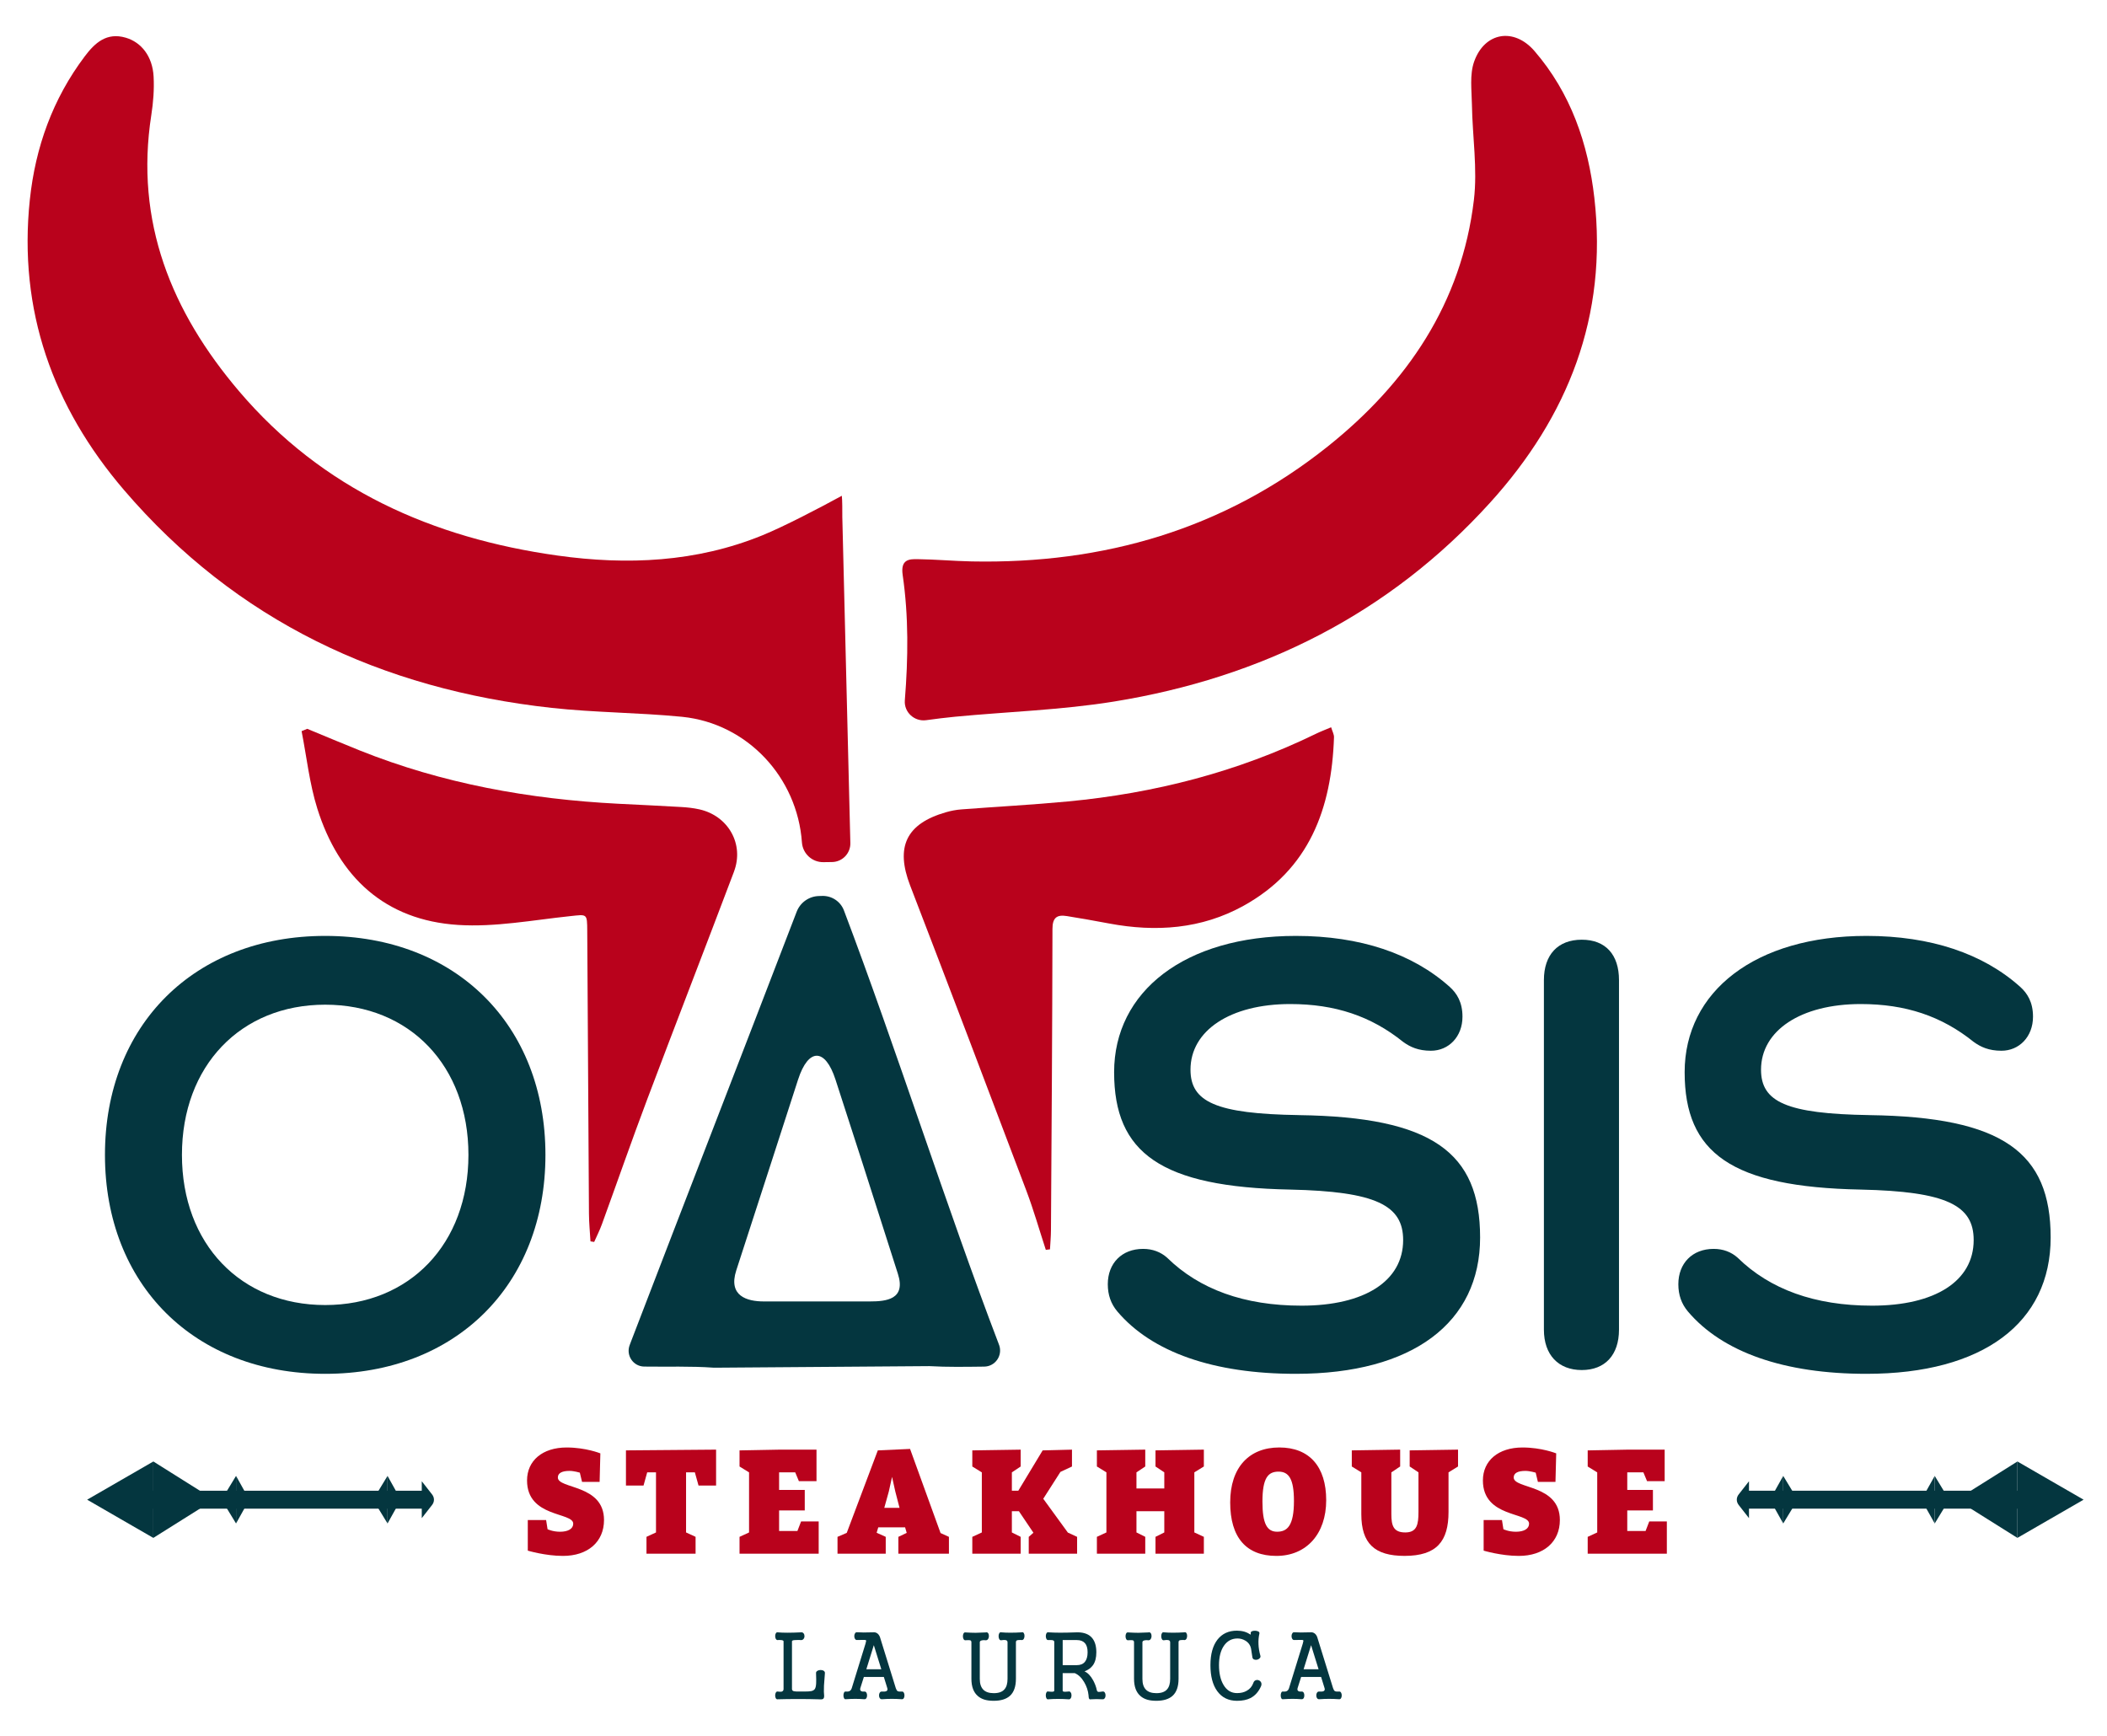
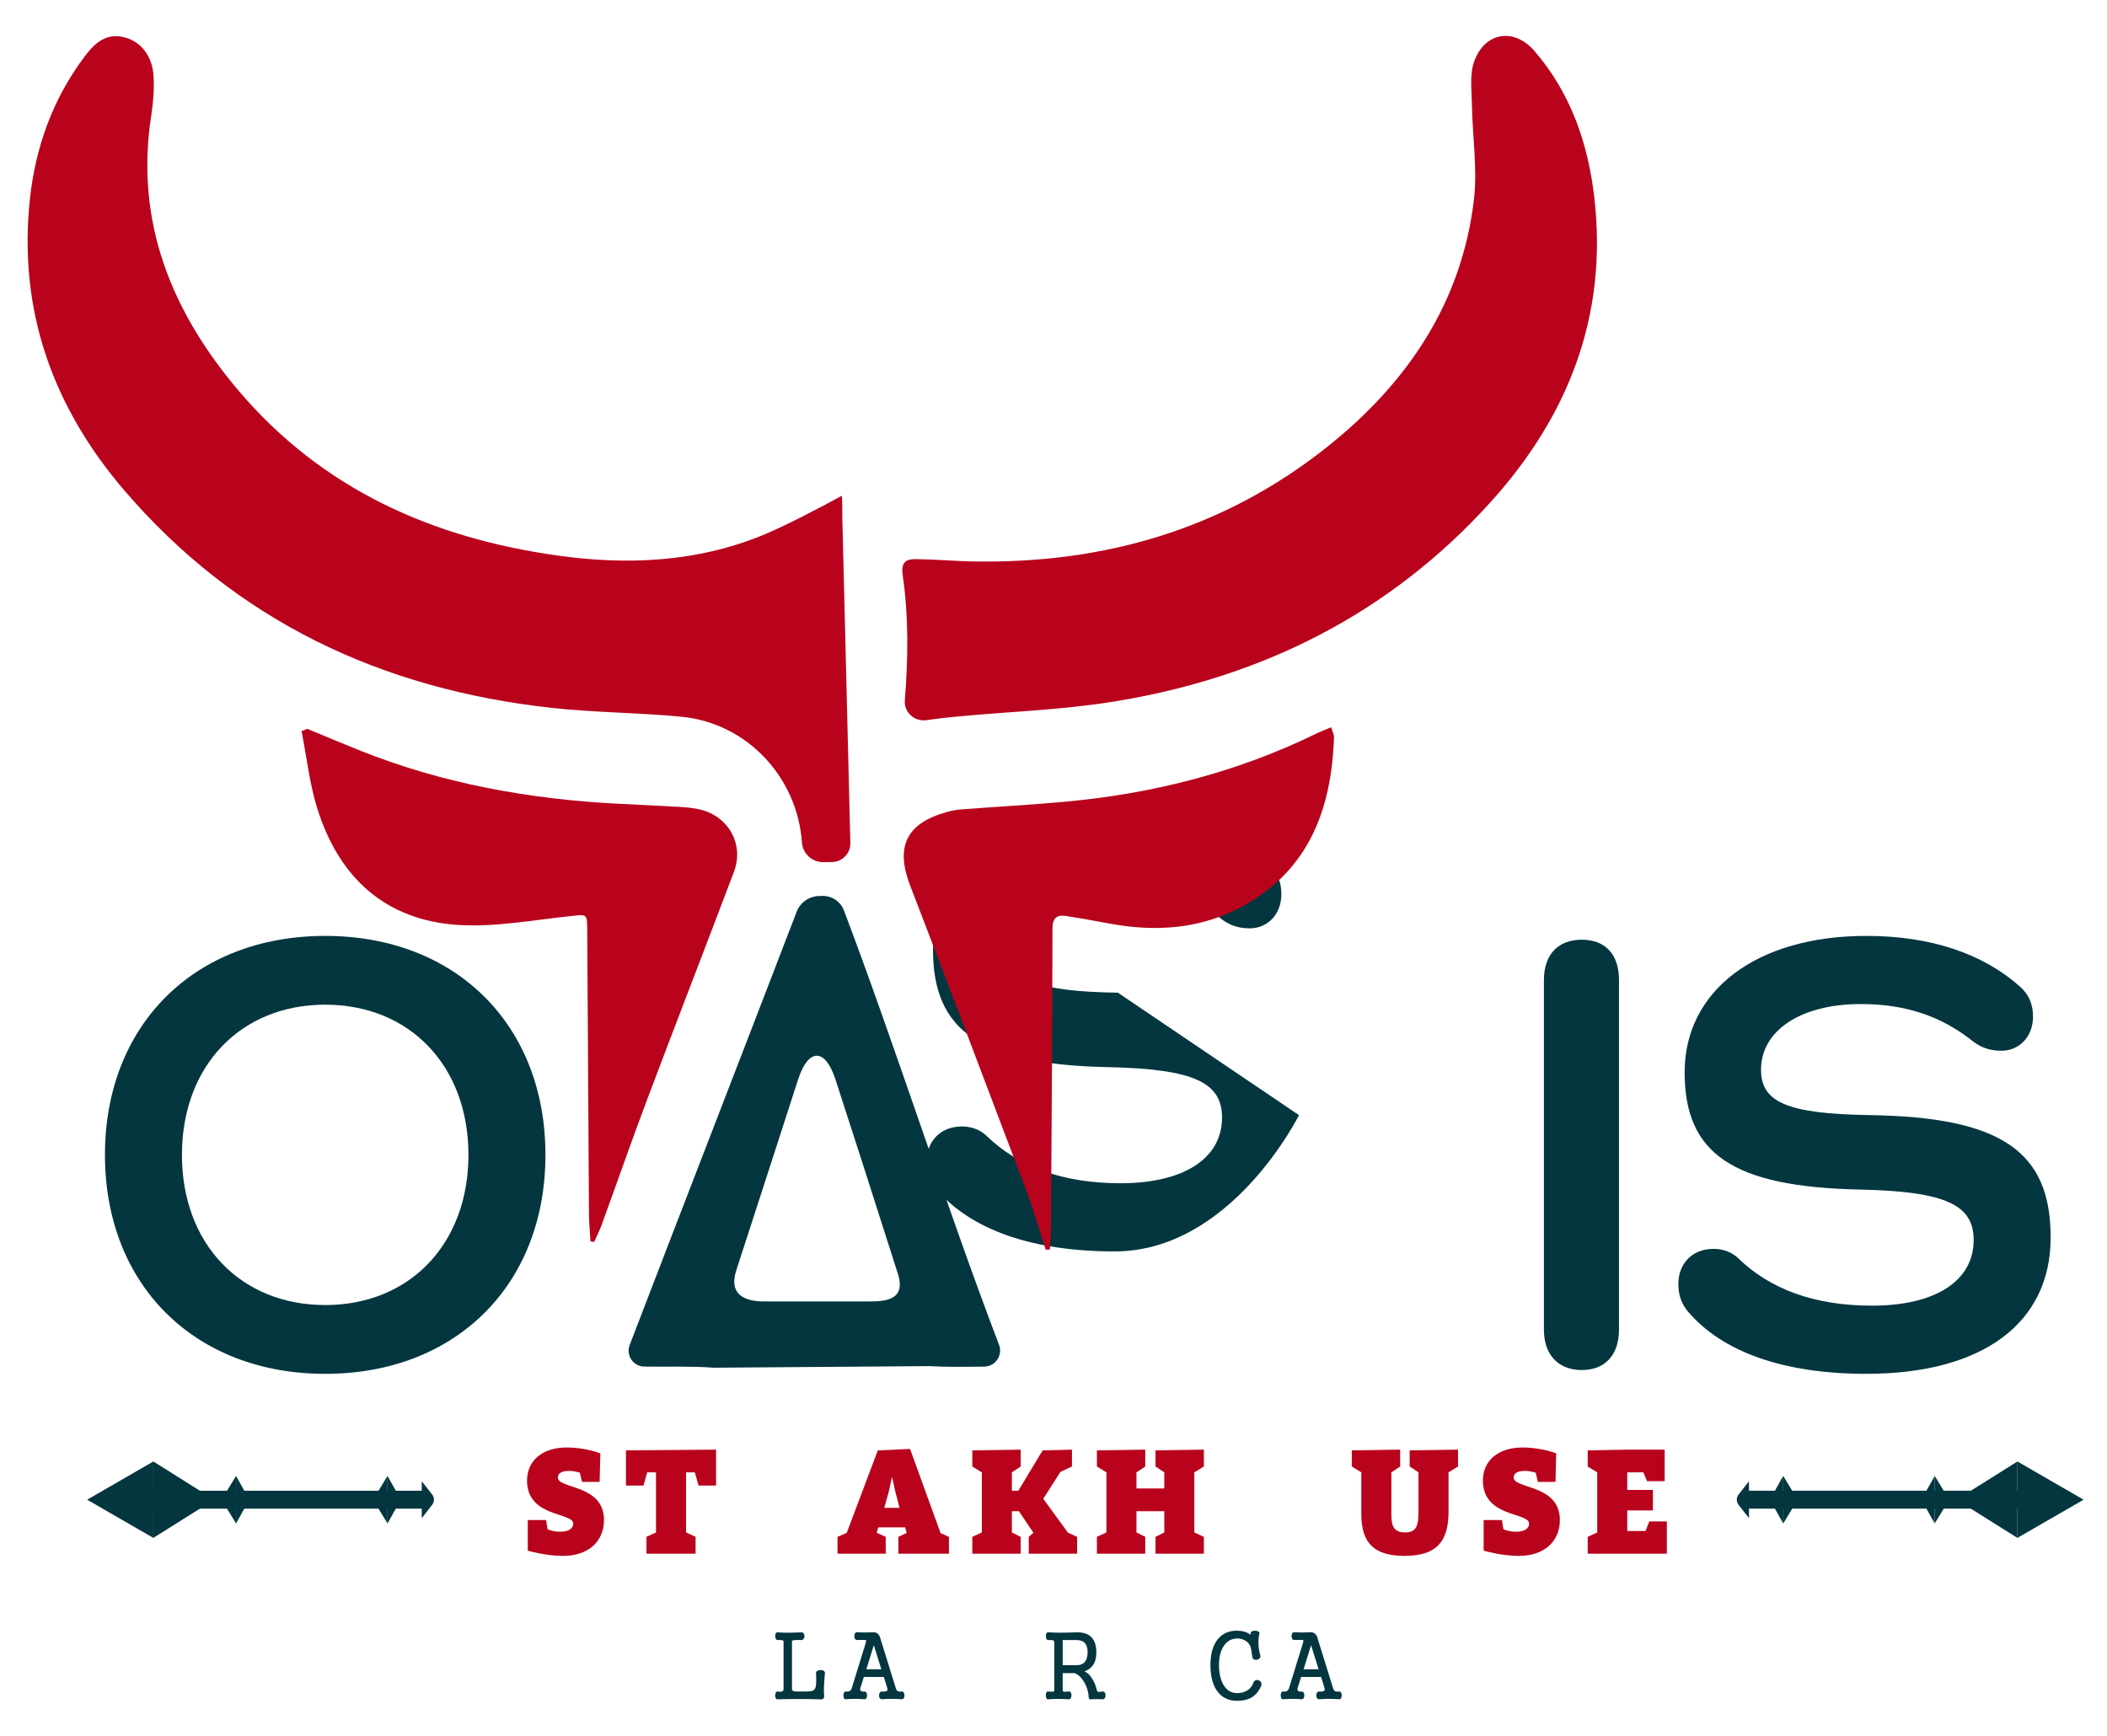
<svg xmlns="http://www.w3.org/2000/svg" data-name="Capa 1" height="890" viewBox="0 0 1080 890" width="1080">
  <path d="M512.14,689.54c-.13-.36-.26-.73-.4-1.08-26.34-68.96-52.67-151.86-79.16-221.75-1.74-4.6-6.22-7.57-11.14-7.43l-1.73,.05c-5.06,.14-9.53,3.32-11.35,8.04-28.24,73.59-56.61,146.56-84.86,220.18-.26,.68-.52,1.36-.77,2.05-1.94,5.25,1.85,10.85,7.45,10.94h.1c11.85,.18,23.74-.28,35.53,.57,.15,0,.3,0,.46,.01l110.1-.81c9.18,.53,18.4,.37,28.12,.25,5.66-.07,9.54-5.69,7.66-11.02Zm-66.3-22.39h-54.35c-8.53,0-18.36-2.74-14.09-15.93l18.08-55.76,13.59-42.02c5.28-16.32,13.91-16.32,19.19,0l13.59,42.02,18.37,57.46c4.26,13.19-5.85,14.23-14.37,14.23Z" fill="#04363f" />
  <g>
    <g fill="#b9021c">
      <path d="M307.73,745l-.38,14.65h-9.01l-1.13-4.73s-3.01-.9-5.26-.9c-3.91,0-6.01,1.13-6.01,3.38,0,6.01,23.66,3.38,23.66,21.79,0,11.27-8.34,18.41-21.04,18.41-9.01,0-18.03-2.7-18.03-2.7v-15.7h9.39l.75,4.73s2.63,1.28,6.39,1.28c4.13,0,6.76-1.5,6.76-4.13,0-6.01-23.67-3.01-23.67-22.16,0-10.14,7.89-16.9,20.29-16.9,9.84,0,17.28,3.01,17.28,3.01Z" />
      <path d="M358.05,761.53l-1.88-6.76h-4.51v30.8l4.88,2.25v8.64h-25.17v-8.64l4.88-2.25v-30.8h-4.51l-1.88,6.76h-9.01v-18.03l46.2-.38v18.41h-9.01Z" />
-       <path d="M409.49,759.28l-1.88-4.51h-8.26v9.01h13.15v10.52h-13.15v10.52h9.39l1.88-4.88h9.02v16.53h-40.57v-8.64l4.88-2.25v-30.8l-4.88-3.01v-8.26l20.29-.38h19.16v16.15h-9.02Z" />
      <path d="M486.4,787.83v8.64h-25.92v-8.64l4.28-2.03-.83-2.85h-13.75l-.83,2.78,4.66,2.1v8.64h-24.72v-8.64l4.73-2.03,15.93-42.29,16.53-.75,15.63,43.12,4.28,1.95Zm-33.13-14.88h7.81l-2.18-8.41-1.65-7.44-1.65,7.44-2.33,8.41Z" />
      <path d="M543.54,754.55l-8.79,13.75,12.62,17.35,4.73,2.18v8.64h-24.79v-8.64l2.4-2.1-7.44-11.04h-3.61v10.89l4.51,2.25v8.64h-24.79v-8.64l4.88-2.25v-30.8l-4.88-3.01v-8.26l24.79-.38v8.64l-4.51,3.01v9.39h3.31l12.47-20.66,15.03-.38v8.64l-5.94,2.78Z" />
      <path d="M612.19,754.77v30.8l4.88,2.25v8.64h-24.79v-8.64l4.51-2.25v-10.89h-14.27v10.89l4.51,2.25v8.64h-24.79v-8.64l4.88-2.25v-30.8l-4.88-3.01v-8.26l24.79-.38v8.64l-4.51,3.01v8.26h14.27v-8.26l-4.51-3.01v-8.26l24.79-.38v8.64l-4.88,3.01Z" />
-       <path d="M679.78,769.05c0,17.28-10.14,28.55-25.54,28.55s-23.67-9.39-23.67-27.42,9.77-28.17,25.17-28.17,24.04,9.77,24.04,27.05Zm-32.68,.75c0,11.27,2.33,15.4,7.51,15.4s8.64-3.01,8.64-15.78c0-11.27-2.63-15.02-7.89-15.02s-8.26,3-8.26,15.4Z" />
      <path d="M742.48,754.77v20.28c0,15.03-6.01,22.54-22.54,22.54-15.4,0-22.16-6.39-22.16-21.41v-21.41l-4.88-3.01v-8.26l24.79-.38v8.64l-4.51,3.01v21.41c0,6.01,1.13,9.39,7.14,9.39s6.76-4.13,6.76-10.52v-20.28l-4.51-3.01v-8.26l24.79-.38v8.64l-4.88,3.01Z" />
      <path d="M797.68,745l-.38,14.65h-9.01l-1.13-4.73s-3.01-.9-5.26-.9c-3.91,0-6.01,1.13-6.01,3.38,0,6.01,23.66,3.38,23.66,21.79,0,11.27-8.34,18.41-21.04,18.41-9.01,0-18.03-2.7-18.03-2.7v-15.7h9.39l.75,4.73s2.63,1.28,6.39,1.28c4.13,0,6.76-1.5,6.76-4.13,0-6.01-23.67-3.01-23.67-22.16,0-10.14,7.89-16.9,20.29-16.9,9.84,0,17.28,3.01,17.28,3.01Z" />
      <path d="M844.24,759.28l-1.88-4.51h-8.26v9.01h13.15v10.52h-13.15v10.52h9.39l1.88-4.88h9.02v16.53h-40.57v-8.64l4.88-2.25v-30.8l-4.88-3.01v-8.26l20.29-.38h19.16v16.15h-9.02Z" />
    </g>
    <g fill="#04363f">
      <path d="M166.69,479.77c66.96,0,112.89,45.61,112.89,112.25s-45.93,112.24-112.89,112.24-112.89-45.61-112.89-112.24,45.93-112.25,112.89-112.25Zm0,189.23c43.34,0,73.42-31.37,73.42-76.98s-30.08-76.99-73.42-76.99-73.43,31.37-73.43,76.99,30.08,76.98,73.43,76.98Z" />
-       <path d="M665.83,571.64c68.25,.97,92.84,19.08,92.84,62.75s-34.61,69.87-94.45,69.87c-42.05,0-73.75-11-91.54-32.02-3.23-3.88-4.85-8.41-4.85-13.91,0-10.68,7.12-18.12,18.12-18.12,4.85,0,9.05,1.62,12.29,4.53,16.5,16.17,39.46,24.58,68.9,24.58,32.35,0,52.08-12.62,52.08-33.64,0-17.79-13.91-24.91-57.9-25.87-66.31-1.3-90.25-18.76-90.25-60.17s36.23-69.87,93.16-69.87c32.99,0,59.84,9.06,78.93,26.2,3.56,3.24,6.47,7.76,6.47,15.2,0,10.35-7.12,17.47-16.17,17.47-6.47,0-10.68-1.94-14.23-4.53-16.49-13.26-34.94-19.41-57.9-19.41-30.73,0-51.11,13.59-51.11,33.64,0,16.49,12.94,22.64,55.63,23.29Z" />
+       <path d="M665.83,571.64s-34.61,69.87-94.45,69.87c-42.05,0-73.75-11-91.54-32.02-3.23-3.88-4.85-8.41-4.85-13.91,0-10.68,7.12-18.12,18.12-18.12,4.85,0,9.05,1.62,12.29,4.53,16.5,16.17,39.46,24.58,68.9,24.58,32.35,0,52.08-12.62,52.08-33.64,0-17.79-13.91-24.91-57.9-25.87-66.31-1.3-90.25-18.76-90.25-60.17s36.23-69.87,93.16-69.87c32.99,0,59.84,9.06,78.93,26.2,3.56,3.24,6.47,7.76,6.47,15.2,0,10.35-7.12,17.47-16.17,17.47-6.47,0-10.68-1.94-14.23-4.53-16.49-13.26-34.94-19.41-57.9-19.41-30.73,0-51.11,13.59-51.11,33.64,0,16.49,12.94,22.64,55.63,23.29Z" />
      <path d="M829.86,502.42v179.2c0,12.94-7.12,20.7-19.08,20.7s-19.41-7.76-19.41-20.7v-179.2c0-12.94,7.12-20.7,19.41-20.7s19.08,7.76,19.08,20.7Z" />
      <path d="M958.28,571.64c68.25,.97,92.84,19.08,92.84,62.75s-34.61,69.87-94.45,69.87c-42.05,0-73.75-11-91.54-32.02-3.23-3.88-4.85-8.41-4.85-13.91,0-10.68,7.12-18.12,18.11-18.12,4.85,0,9.06,1.62,12.29,4.53,16.5,16.17,39.46,24.58,68.9,24.58,32.35,0,52.08-12.62,52.08-33.64,0-17.79-13.91-24.91-57.9-25.87-66.31-1.3-90.25-18.76-90.25-60.17s36.23-69.87,93.16-69.87c32.99,0,59.84,9.06,78.93,26.2,3.56,3.24,6.47,7.76,6.47,15.2,0,10.35-7.12,17.47-16.17,17.47-6.47,0-10.68-1.94-14.23-4.53-16.49-13.26-34.93-19.41-57.9-19.41-30.73,0-51.11,13.59-51.11,33.64,0,16.49,12.94,22.64,55.63,23.29Z" />
    </g>
    <g fill="#b9021c">
      <path d="M431.75,264.72c0-2.72,.02-8.18-.25-10.57-11.39,6.23-29.57,15.72-40.7,20.26-33.86,13.81-69.29,15.39-105.03,10.38-64.15-8.99-120.45-33.96-163.21-84.21-34.65-40.73-53.53-86.9-45-141.62,1.01-6.46,1.52-13.12,1.18-19.63-.54-10.42-6.26-17.66-14.29-20.01-9.82-2.87-15.82,2.68-21,9.56-16.43,21.79-25.32,46.62-28.16,73.53-5.98,56.65,11.79,106.16,48.22,148.73,57.52,67.21,132.15,102.18,219.24,111.74,22.02,2.42,44.31,2.39,66.38,4.53,.23,.02,.47,.05,.7,.07,33.26,3.45,58.87,31.02,61.22,64.38h0c.41,5.75,5.23,10.19,11,10.11l4.43-.06c5.3-.07,9.52-4.46,9.39-9.76l-4.13-167.41Z" />
      <path d="M817.24,101.53c-3.18-27.89-12.07-53.78-30.71-75.39-10.47-12.13-25.53-9.73-30.92,5.44-2.37,6.69-1.25,14.75-1.13,22.17,.26,16.26,2.91,32.76,1.01,48.74-6.29,52.8-34.17,93.82-74.82,126.3-53.25,42.54-114.95,60.37-182.61,59.01-9.25-.19-18.5-1.04-27.75-1.16-4.15-.06-8.8,.01-7.62,8.1,3.09,21.22,2.83,42.7,1.12,64.08,0,.1-.02,.21-.02,.31-.42,6.02,4.94,10.87,10.92,10.06,5.06-.68,9.94-1.32,14.84-1.78,27.17-2.59,54.61-3.43,81.48-7.78,75.5-12.24,140.94-44.77,192.75-101.94,40.06-44.2,60.35-95.73,53.46-156.15Z" />
      <path d="M376.23,446.79c5.31-14.05-2.93-28.56-17.7-31.88-3.08-.69-6.26-1.04-9.41-1.22-10.71-.63-21.43-1.11-32.15-1.66-45.61-2.33-90.06-10.3-132.63-27.35-8.99-3.6-17.91-7.38-26.86-11.07-.96,.4-1.93,.8-2.89,1.19,2.61,13.25,4.03,26.86,8.05,39.67,11.05,35.21,34.71,57.29,72.21,59.68,18.94,1.21,38.23-2.49,57.31-4.5,8.83-.93,8.79-1.51,8.85,7.62,.29,48.3,.55,96.61,.88,144.91,.03,4.73,.51,9.45,.78,14.18,.63,.1,1.26,.2,1.9,.29,1.33-3.01,2.83-5.95,3.95-9.04,7.76-21.31,15.19-42.73,23.19-63.95,14.7-39.01,29.81-77.87,44.54-116.87Z" />
      <path d="M674.43,376.2c-40.15,19.56-82.69,30.44-126.99,34.64-18.19,1.73-36.46,2.68-54.68,4.08-2.65,.2-5.33,.72-7.89,1.46-20.44,5.87-25.96,17.8-18.36,37.54,20.05,52.08,39.86,104.26,59.58,156.47,3.75,9.94,6.67,20.2,9.97,30.31,.71-.08,1.43-.17,2.14-.25,.18-3.3,.48-6.59,.5-9.89,.32-51.46,.69-102.91,.77-154.37,0-5.88,2.37-7.4,7.41-6.58,7.21,1.17,14.41,2.43,21.59,3.79,23.98,4.52,47.38,2.87,68.93-9.06,33.77-18.68,45.16-49.96,46.38-86.39,.05-1.49-.84-3.02-1.47-5.13-3.05,1.3-5.53,2.23-7.89,3.38Z" />
    </g>
  </g>
  <g fill="#04363f">
    <path d="M894.15 764.18H1046.8V773.37H894.15z" />
    <path d="M1068 768.78L1051.04 778.57 1034.08 788.36 1034.08 768.78 1034.08 749.19 1051.04 758.99 1068 768.78z" />
    <path d="M1002.89 768.78L1018.49 778.58 1034.08 788.37 1034.08 768.78 1034.08 749.2 1018.49 758.99 1002.89 768.78z" />
    <path d="M999.1 768.78L995.39 774.88 991.69 780.97 991.69 768.78 991.69 756.59 995.39 762.69 999.1 768.78z" />
    <path d="M984.87 768.78L988.28 774.88 991.69 780.97 991.69 768.78 991.69 756.6 988.28 762.69 984.87 768.78z" />
    <path d="M921.45 768.78L917.74 774.88 914.04 780.97 914.04 768.78 914.04 756.59 917.74 762.69 921.45 768.78z" />
    <path d="M907.22 768.78L910.63 774.88 914.04 780.97 914.04 768.78 914.04 756.6 910.63 762.69 907.22 768.78z" />
    <path d="M892.79,773.51l3.7,4.73v-18.91l-3.7,4.73-1.56,1.99c-1.32,1.68-1.32,3.79,0,5.47l1.56,1.99Z" />
  </g>
  <g fill="#04363f">
    <path d="M65.87 764.19H218.52V773.38H65.87z" transform="rotate(180 142.2 768.785)" />
    <path d="M44.67 768.78L61.63 758.99 78.6 749.2 78.6 768.78 78.6 788.37 61.63 778.58 44.67 768.78z" />
    <path d="M109.78 768.78L94.19 758.99 78.6 749.19 78.6 768.78 78.6 788.36 94.19 778.57 109.78 768.78z" />
    <path d="M113.58 768.78L117.28 762.69 120.99 756.59 120.99 768.78 120.99 780.97 117.28 774.88 113.58 768.78z" />
    <path d="M127.8 768.78L124.39 762.68 120.99 756.59 120.99 768.78 120.99 780.97 124.39 774.87 127.8 768.78z" />
    <path d="M191.23 768.78L194.93 762.69 198.64 756.59 198.64 768.78 198.64 780.97 194.93 774.88 191.23 768.78z" />
    <path d="M205.45 768.78L202.04 762.68 198.64 756.59 198.64 768.78 198.64 780.97 202.04 774.87 205.45 768.78z" />
    <path d="M219.89,764.06l-3.7-4.73v18.91l3.7-4.73,1.56-1.99c1.32-1.68,1.32-3.79,0-5.47l-1.56-1.99Z" />
  </g>
  <g fill="#04363f">
    <path d="M400.8,840.79c-.31-.06-.87-.09-1.68-.09l-.42,.05c-.44,.03-.78-.17-1.03-.61-.22-.37-.33-.86-.33-1.45,0-.56,.11-1.03,.33-1.4,.25-.44,.59-.61,1.03-.51,1.22,.12,2.84,.19,4.86,.19s4.32-.06,6.97-.19c.56-.09,1.01,.08,1.36,.51,.31,.38,.47,.84,.47,1.4,0,.59-.16,1.08-.47,1.45-.34,.44-.79,.64-1.36,.61l-.84-.05c-1.34,0-2.24,.03-2.71,.09-.69,.09-1.03,.3-1.03,.61v24.41c0,.62,.34,1.01,1.03,1.17,.47,.13,1.61,.17,3.41,.14h2.06c1.62,0,2.77-.08,3.46-.23,.84-.19,1.45-.58,1.82-1.17,.34-.59,.55-1.53,.61-2.81,.06-1,.05-2.71-.05-5.14-.06-.53,.17-.95,.7-1.26,.44-.28,.98-.42,1.64-.42s1.18,.14,1.59,.42c.47,.31,.67,.73,.61,1.26-.22,2.62-.37,4.72-.47,6.31-.1,2.37-.06,4.13,.09,5.29,0,.84-.22,1.37-.65,1.59-.44,.22-1.29,.26-2.57,.14-2.74-.09-6.11-.14-10.1-.14s-7.46,.05-10.43,.14c-.44,.09-.78-.08-1.03-.51-.22-.37-.33-.86-.33-1.45s.11-1.07,.33-1.45c.25-.47,.59-.65,1.03-.56,.84,.13,1.5,.14,1.96,.05,.65-.19,.98-.64,.98-1.36v-24.41c0-.31-.28-.51-.84-.61Z" />
    <path d="M442.29,836.86c.65,0,1.59-.02,2.8-.05l2.95-.05c.62,0,1.22,.22,1.78,.65,.69,.56,1.17,1.4,1.45,2.52l7.9,25.48c.28,.81,.59,1.31,.93,1.5,.34,.22,1.08,.3,2.2,.24,.41-.06,.73,.12,.98,.56,.22,.38,.33,.84,.33,1.4s-.11,1.03-.33,1.4c-.25,.41-.58,.59-.98,.56-1.81-.12-3.52-.19-5.14-.19s-3.3,.06-5.05,.19c-.5,.03-.89-.16-1.17-.56-.25-.37-.37-.84-.37-1.4s.12-1.03,.37-1.4c.28-.44,.67-.62,1.17-.56,1.06,.06,1.81-.02,2.24-.24,.53-.28,.69-.78,.47-1.5l-1.78-5.75h-10.24l-1.82,5.75c-.19,.72-.05,1.22,.42,1.5,.38,.22,.92,.3,1.64,.24,.44-.06,.79,.12,1.07,.56,.22,.38,.33,.84,.33,1.4s-.11,1.03-.33,1.4c-.28,.41-.64,.59-1.07,.56-1.62-.12-3.15-.19-4.58-.19s-3.15,.06-5.05,.19c-.34,.03-.61-.16-.79-.56-.19-.37-.28-.84-.28-1.4s.09-1.03,.28-1.4c.19-.44,.45-.62,.79-.56,.9,.06,1.58-.02,2.01-.24,.53-.25,.92-.75,1.17-1.5l7.11-23.01v-.05c.19-.65,.28-1.06,.28-1.21,0-.25-.13-.39-.38-.42-.12-.03-.31-.05-.56-.05h-.84l-2.9,.05c-.44,.03-.78-.16-1.03-.56-.25-.37-.38-.86-.38-1.45,0-.56,.13-1.03,.38-1.4,.25-.44,.59-.62,1.03-.56,.94,.06,1.93,.09,2.99,.09Zm1.78,18.84h7.67l-3.84-12.34-3.83,12.34Z" />
-     <path d="M497.22,840.84c-.37-.09-1.15-.09-2.34,0-.44,.03-.76-.17-.98-.61-.22-.37-.33-.86-.33-1.45,0-.56,.11-1.04,.33-1.45,.22-.4,.55-.58,.98-.51,1.93,.12,3.68,.19,5.24,.19,1.37-.03,3.09-.09,5.14-.19,.5-.16,.9-.03,1.22,.37,.28,.38,.42,.87,.42,1.5s-.14,1.09-.42,1.5c-.31,.47-.72,.69-1.22,.65-.81-.09-1.47-.08-1.96,.05-.72,.16-1.08,.48-1.08,.98v18.8c0,2.43,.59,4.25,1.78,5.47,1.18,1.22,2.98,1.82,5.38,1.82,2.53,0,4.35-.65,5.47-1.96,1.06-1.18,1.59-2.98,1.59-5.38v-18.75c0-.59-.31-.97-.93-1.12-.53-.12-1.31-.09-2.34,.09-.44,.03-.76-.17-.98-.61-.22-.4-.33-.9-.33-1.5s.11-1.07,.33-1.45c.22-.44,.55-.61,.98-.51,1.43,.12,2.98,.19,4.63,.19,1.93,0,3.9-.06,5.89-.19,.44-.16,.79-.03,1.07,.37,.25,.38,.38,.86,.38,1.45,0,.62-.13,1.14-.38,1.54-.28,.44-.64,.64-1.07,.61l-.38-.05c-1,0-1.64,.05-1.92,.14-.44,.16-.65,.5-.65,1.03v18.7c0,3.96-1.01,6.87-3.04,8.74-1.9,1.72-4.69,2.57-8.37,2.57s-6.17-.79-8.04-2.38c-2.24-1.87-3.37-4.85-3.37-8.93v-18.7c0-.56-.23-.9-.7-1.03Z" />
    <path d="M539.47,840.79c-.41-.06-1.12-.08-2.15-.05-.41,.03-.72-.16-.93-.56-.22-.4-.33-.89-.33-1.45s.11-1.04,.33-1.45c.22-.4,.53-.58,.93-.51,1.9,.12,3.93,.19,6.08,.19s5.11-.06,8.88-.19c3.49,0,6.05,1.03,7.67,3.09,1.34,1.72,2.01,4.1,2.01,7.15,0,2.74-.56,4.92-1.68,6.55-1,1.43-2.46,2.51-4.4,3.23,1.68,.72,3.16,2.24,4.44,4.58,.94,1.75,1.58,3.47,1.92,5.19,.12,.44,.41,.69,.84,.75,.34,.03,1.01-.03,2.01-.19,.5-.09,.89,.06,1.17,.47,.28,.41,.42,.9,.42,1.5s-.14,1.08-.42,1.45c-.28,.44-.67,.62-1.17,.56-1.12-.06-2.15-.09-3.09-.09s-1.85,.03-2.67,.09c-.53,.12-.89,.03-1.07-.28-.13-.19-.22-.62-.28-1.31v-.33c-.25-2.49-1.01-4.8-2.29-6.92-1.31-2.24-2.92-3.77-4.82-4.58h-6.17v8.98c0,.34,.28,.53,.84,.56,.34,.03,1.04,0,2.1-.1,.5-.12,.89,.03,1.17,.47,.28,.38,.42,.87,.42,1.5s-.14,1.12-.42,1.5c-.28,.44-.67,.61-1.17,.51-1.81-.12-3.57-.19-5.28-.19s-3.37,.06-5.05,.19c-.41,.09-.72-.08-.93-.51-.22-.37-.33-.87-.33-1.5s.11-1.12,.33-1.5c.22-.44,.53-.59,.93-.47,1.06,.1,1.78,.13,2.15,.1,.62-.03,.93-.22,.93-.56v-24.97c0-.47-.31-.76-.93-.89Zm5.24,12.81h7.25c1.84,0,3.23-.58,4.16-1.73,.9-1.12,1.36-2.74,1.36-4.86s-.45-3.65-1.36-4.68c-.94-1.06-2.32-1.59-4.16-1.59h-7.25v12.86Z" />
-     <path d="M580.58,840.84c-.37-.09-1.15-.09-2.34,0-.44,.03-.76-.17-.98-.61-.22-.37-.33-.86-.33-1.45,0-.56,.11-1.04,.33-1.45,.22-.4,.55-.58,.98-.51,1.93,.12,3.68,.19,5.24,.19,1.37-.03,3.09-.09,5.14-.19,.5-.16,.9-.03,1.22,.37,.28,.38,.42,.87,.42,1.5s-.14,1.09-.42,1.5c-.31,.47-.72,.69-1.22,.65-.81-.09-1.47-.08-1.96,.05-.72,.16-1.08,.48-1.08,.98v18.8c0,2.43,.59,4.25,1.78,5.47,1.18,1.22,2.98,1.82,5.38,1.82,2.53,0,4.35-.65,5.47-1.96,1.06-1.18,1.59-2.98,1.59-5.38v-18.75c0-.59-.31-.97-.93-1.12-.53-.12-1.31-.09-2.34,.09-.44,.03-.76-.17-.98-.61-.22-.4-.33-.9-.33-1.5s.11-1.07,.33-1.45c.22-.44,.55-.61,.98-.51,1.43,.12,2.98,.19,4.63,.19,1.93,0,3.9-.06,5.89-.19,.44-.16,.79-.03,1.07,.37,.25,.38,.38,.86,.38,1.45,0,.62-.13,1.14-.38,1.54-.28,.44-.64,.64-1.07,.61l-.38-.05c-1,0-1.64,.05-1.92,.14-.44,.16-.65,.5-.65,1.03v18.7c0,3.96-1.01,6.87-3.04,8.74-1.9,1.72-4.69,2.57-8.37,2.57s-6.17-.79-8.04-2.38c-2.24-1.87-3.37-4.85-3.37-8.93v-18.7c0-.56-.23-.9-.7-1.03Z" />
    <path d="M643.63,861.36c.5-.22,1.03-.22,1.59,0,.56,.22,.96,.59,1.21,1.12,.25,.56,.24,1.2-.05,1.92-1.25,2.84-3.06,4.86-5.42,6.08-1.84,.93-4.13,1.4-6.87,1.4-4.4,0-7.79-1.67-10.19-5-2.31-3.21-3.46-7.64-3.46-13.28s1.22-10.02,3.65-13.14c2.4-3.02,5.7-4.54,9.91-4.54,1.34,0,2.62,.17,3.83,.51,1.12,.34,2.21,.86,3.27,1.54v-1.03c.03-.34,.3-.61,.79-.79,.47-.16,1.01-.22,1.64-.19,.65,.06,1.17,.2,1.54,.42,.41,.25,.56,.59,.47,1.03-.41,1.78-.56,3.58-.47,5.42,.06,1.87,.39,3.87,.98,5.98,.12,.47,0,.89-.38,1.26-.34,.38-.79,.62-1.36,.75-.59,.09-1.11,.05-1.54-.14-.5-.25-.78-.65-.84-1.22l-.65-4.21c-.34-1.81-1.29-3.19-2.85-4.16-1.28-.78-2.65-1.17-4.11-1.17-2.93,0-5.25,1.25-6.97,3.74-1.68,2.46-2.52,5.77-2.52,9.91s.76,7.51,2.29,10.1c1.65,2.84,3.97,4.26,6.97,4.26,1.96,0,3.63-.41,5-1.22,1.56-.87,2.67-2.18,3.32-3.93,.22-.72,.62-1.2,1.21-1.45Z" />
    <path d="M666.42,836.86c.65,0,1.59-.02,2.8-.05l2.95-.05c.62,0,1.22,.22,1.78,.65,.69,.56,1.17,1.4,1.45,2.52l7.9,25.48c.28,.81,.59,1.31,.93,1.5,.34,.22,1.08,.3,2.2,.24,.41-.06,.73,.12,.98,.56,.22,.38,.33,.84,.33,1.4s-.11,1.03-.33,1.4c-.25,.41-.58,.59-.98,.56-1.81-.12-3.52-.19-5.14-.19s-3.3,.06-5.05,.19c-.5,.03-.89-.16-1.17-.56-.25-.37-.37-.84-.37-1.4s.12-1.03,.37-1.4c.28-.44,.67-.62,1.17-.56,1.06,.06,1.81-.02,2.24-.24,.53-.28,.69-.78,.47-1.5l-1.78-5.75h-10.24l-1.82,5.75c-.19,.72-.05,1.22,.42,1.5,.38,.22,.92,.3,1.64,.24,.44-.06,.79,.12,1.07,.56,.22,.38,.33,.84,.33,1.4s-.11,1.03-.33,1.4c-.28,.41-.64,.59-1.07,.56-1.62-.12-3.15-.19-4.58-.19s-3.15,.06-5.05,.19c-.34,.03-.61-.16-.79-.56-.19-.37-.28-.84-.28-1.4s.09-1.03,.28-1.4c.19-.44,.45-.62,.79-.56,.9,.06,1.58-.02,2.01-.24,.53-.25,.92-.75,1.17-1.5l7.11-23.01v-.05c.19-.65,.28-1.06,.28-1.21,0-.25-.13-.39-.38-.42-.12-.03-.31-.05-.56-.05h-.84l-2.9,.05c-.44,.03-.78-.16-1.03-.56-.25-.37-.38-.86-.38-1.45,0-.56,.13-1.03,.38-1.4,.25-.44,.59-.62,1.03-.56,.94,.06,1.93,.09,2.99,.09Zm1.78,18.84h7.67l-3.84-12.34-3.83,12.34Z" />
  </g>
</svg>